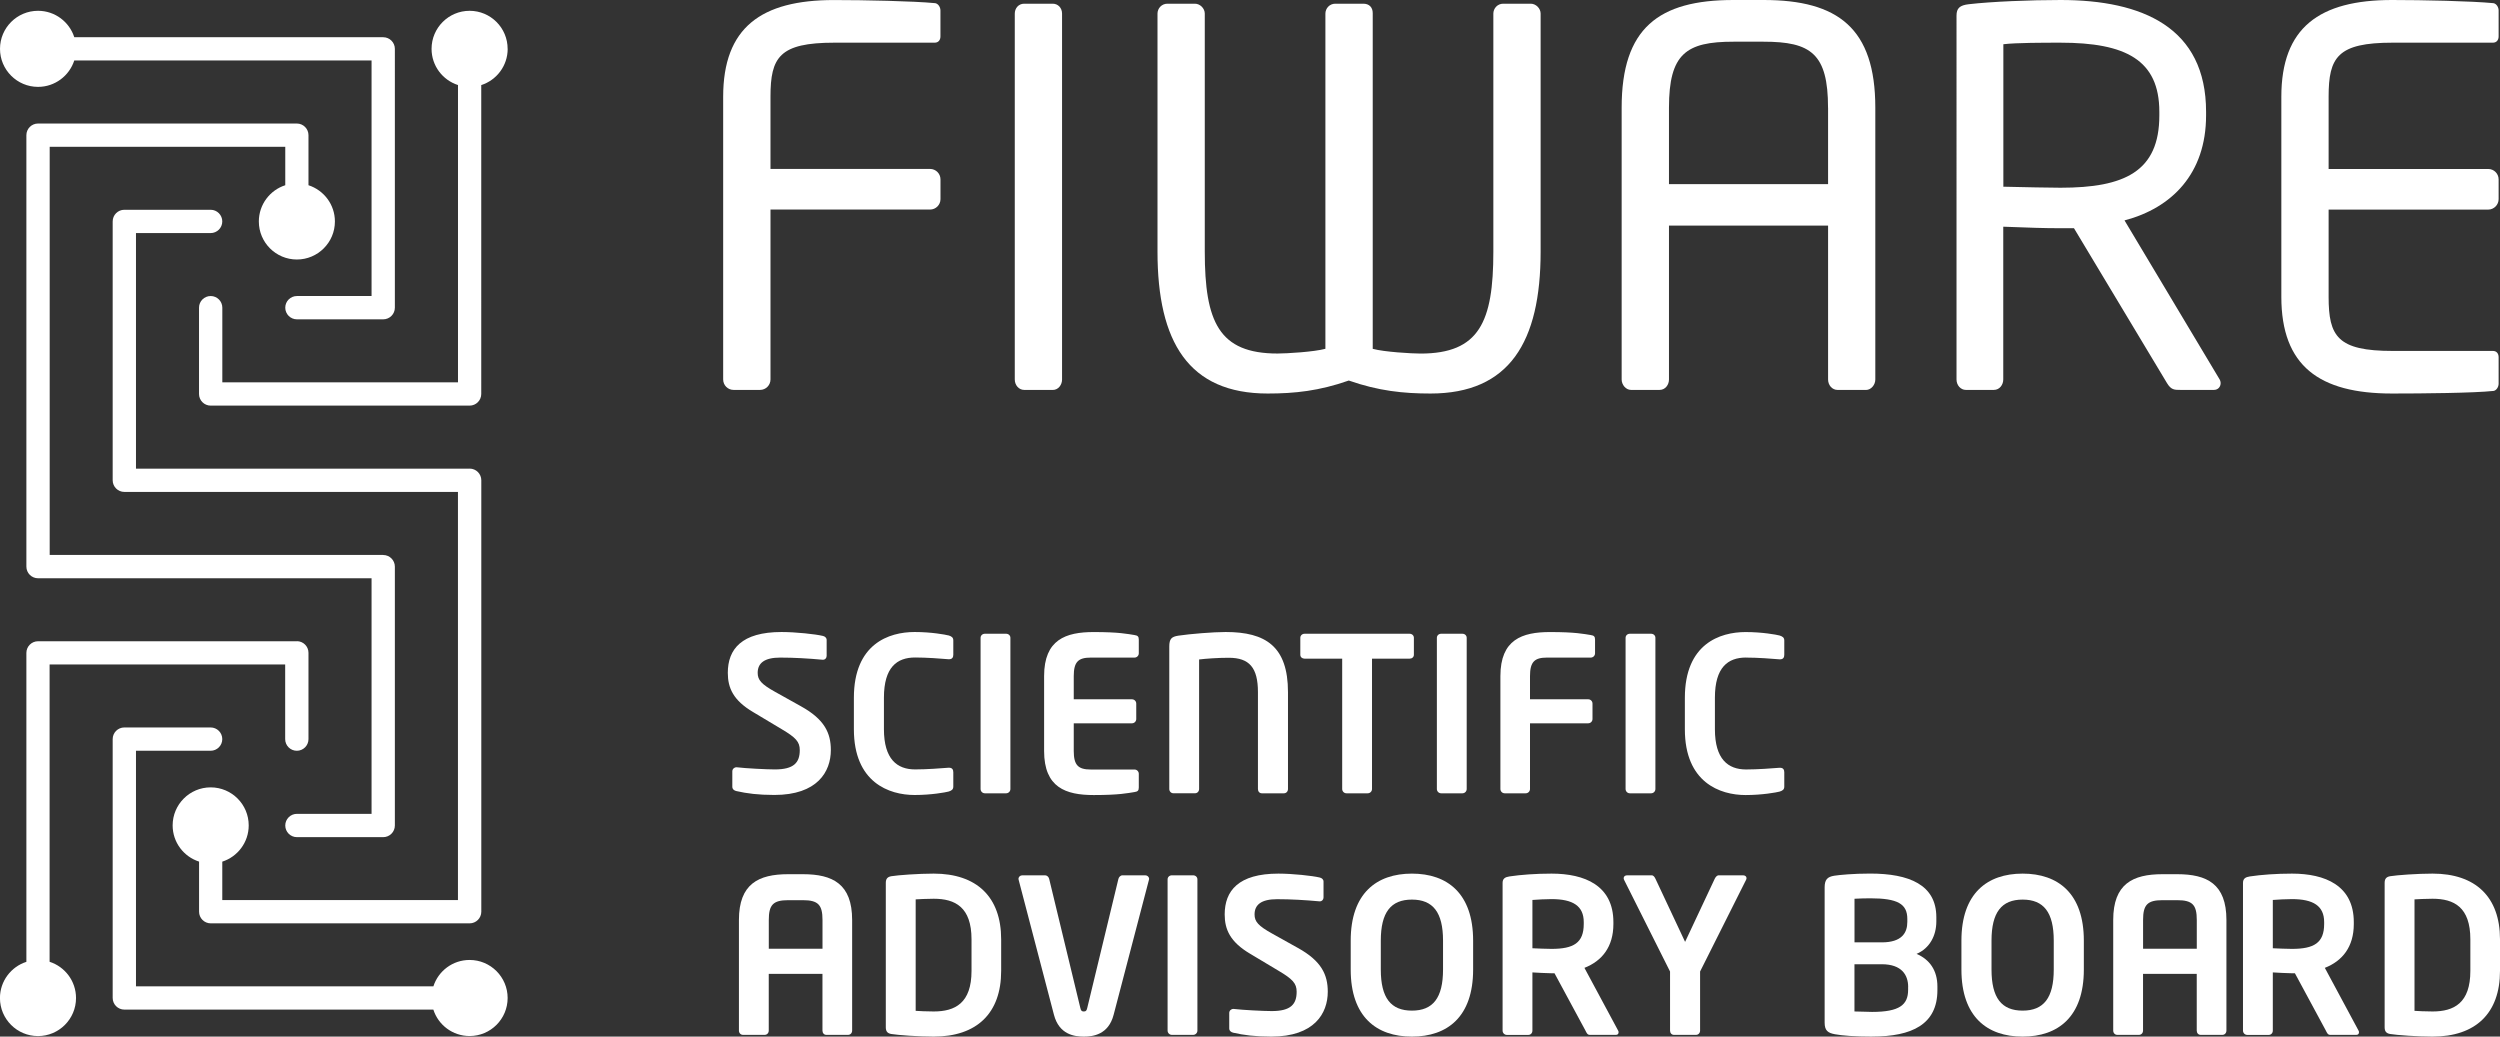
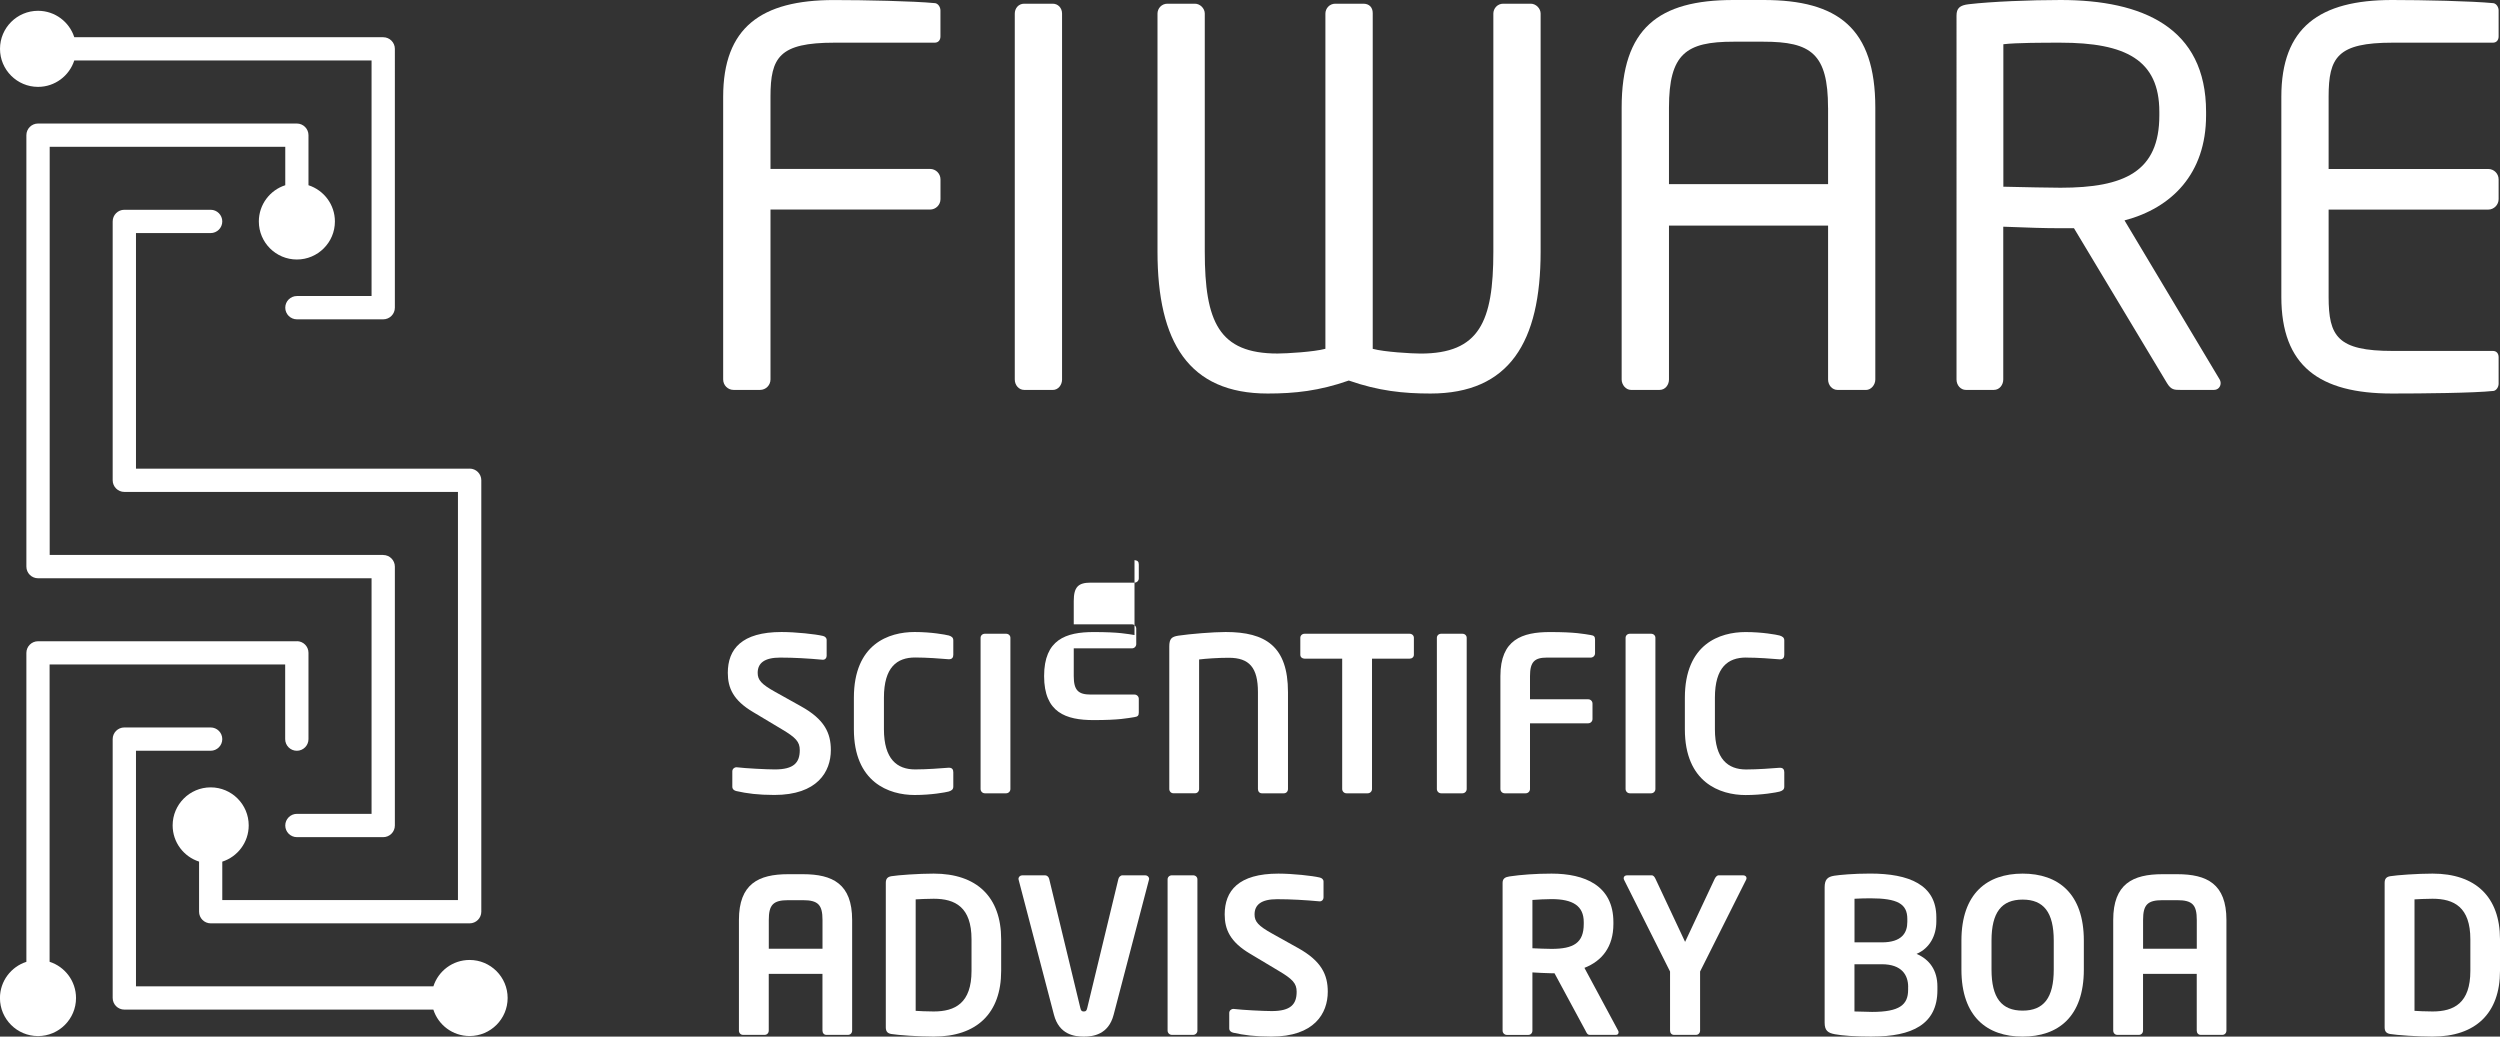
<svg xmlns="http://www.w3.org/2000/svg" id="Livello_1" data-name="Livello 1" viewBox="0 0 560 232.2">
  <rect x="0" y="0" width="560" height="232.2" fill="#333333" stroke="none" />
  <g>
    <g>
      <path d="m179.44,158.22l-5.77-3.22c-3.13-1.73-3.95-2.69-3.95-4.28,0-2.17,1.49-3.42,5.05-3.42,3.13,0,6.3.19,9.48.48h.1c.48,0,.82-.38.82-.87v-3.56c0-.48-.39-.82-.87-.91-1.64-.39-6.06-.87-9.24-.87-8.95,0-12.03,3.85-12.03,9.14,0,3.37,1.2,6.16,5.68,8.8l6.35,3.8c3.18,1.88,4.09,2.84,4.09,4.71,0,2.79-1.3,4.33-5.58,4.33-1.78,0-6.59-.24-8.52-.48h-.1c-.48,0-.91.39-.91.91v3.46c0,.53.43.87.91.96,2.31.53,4.91.87,8.51.87,9.62,0,12.65-5.2,12.65-10.05,0-3.8-1.39-6.88-6.69-9.81Z" style="fill: #fff;" />
      <path d="m212.48,142.34c-.72-.19-3.9-.77-7.6-.77-5.77,0-13.61,2.65-13.61,14.72v7.07c0,11.88,7.84,14.72,13.61,14.72,3.7,0,6.88-.58,7.6-.77.62-.19,1.06-.43,1.06-1.11v-3.22c0-.58-.24-1.01-.96-1.01h-.1c-1.68.14-4.95.38-7.5.38-4.04,0-6.98-2.31-6.98-9v-7.07c0-6.83,2.93-9,6.98-9,2.55,0,5.82.24,7.5.39h.1c.72,0,.96-.43.96-1.01v-3.22c0-.67-.43-.91-1.06-1.11Z" style="fill: #fff;" />
      <path d="m225.37,141.96h-4.76c-.53,0-.96.38-.96.91v33.87c0,.53.43.96.96.96h4.76c.53,0,.96-.43.96-.96v-33.87c0-.53-.43-.91-.96-.91Z" style="fill: #fff;" />
-       <path d="m254.13,142.25c-1.54-.24-3.42-.67-9.14-.67-6.25,0-11.11,1.68-11.11,9.86v16.79c0,8.18,4.86,9.86,11.11,9.86,5.73,0,7.6-.43,9.14-.67.72-.1.96-.34.96-1.01v-3.08c0-.53-.43-.96-.96-.96h-9.81c-2.79,0-3.8-.96-3.8-4.14v-6.21h13.04c.53,0,.96-.43.96-.96v-3.46c0-.53-.43-.96-.96-.96h-13.04v-5.2c0-3.18,1.01-4.14,3.8-4.14h9.81c.53,0,.96-.43.96-.96v-3.08c0-.67-.24-.91-.96-1.01Z" style="fill: #fff;" />
+       <path d="m254.13,142.25c-1.54-.24-3.42-.67-9.14-.67-6.25,0-11.11,1.68-11.11,9.86c0,8.18,4.86,9.86,11.11,9.86,5.73,0,7.6-.43,9.14-.67.72-.1.96-.34.96-1.01v-3.08c0-.53-.43-.96-.96-.96h-9.81c-2.79,0-3.8-.96-3.8-4.14v-6.21h13.04c.53,0,.96-.43.96-.96v-3.46c0-.53-.43-.96-.96-.96h-13.04v-5.2c0-3.18,1.01-4.14,3.8-4.14h9.81c.53,0,.96-.43.96-.96v-3.08c0-.67-.24-.91-.96-1.01Z" style="fill: #fff;" />
      <path d="m274.57,141.57c-2.79,0-8.03.43-10.63.82-1.49.24-2.02.67-2.02,2.45v31.89c0,.53.39.96.91.96h4.86c.53,0,.91-.43.91-.96v-29.01c1.59-.19,4.23-.38,6.64-.38,4.62,0,6.54,2.21,6.54,7.7v21.7c0,.53.34.96.87.96h4.95c.53,0,.91-.43.91-.96v-21.7c0-10.25-5-13.47-13.95-13.47Z" style="fill: #fff;" />
      <path d="m315.75,141.96h-23.52c-.53,0-.96.38-.96.91v3.8c0,.53.43.87.96.87h8.42v29.2c0,.53.43.96.96.96h4.76c.53,0,.96-.43.96-.96v-29.2h8.42c.53,0,.96-.34.96-.87v-3.8c0-.53-.43-.91-.96-.91Z" style="fill: #fff;" />
      <path d="m327.58,141.96h-4.76c-.53,0-.96.38-.96.91v33.87c0,.53.43.96.96.96h4.76c.53,0,.96-.43.96-.96v-33.87c0-.53-.43-.91-.96-.91Z" style="fill: #fff;" />
      <path d="m356.34,142.25c-1.54-.24-3.42-.67-9.14-.67-6.25,0-11.11,1.68-11.11,9.86v25.3c0,.53.43.96.96.96h4.71c.53,0,.96-.43.96-.96v-14.72h13.04c.53,0,.96-.43.96-.96v-3.46c0-.53-.43-.96-.96-.96h-13.04v-5.2c0-3.18,1.01-4.14,3.8-4.14h9.81c.53,0,.96-.43.96-.96v-3.08c0-.67-.24-.91-.96-1.01Z" style="fill: #fff;" />
      <path d="m369.85,141.96h-4.76c-.53,0-.96.38-.96.91v33.87c0,.53.43.96.96.96h4.76c.53,0,.96-.43.96-.96v-33.87c0-.53-.43-.91-.96-.91Z" style="fill: #fff;" />
      <path d="m391.12,147.3c2.55,0,5.82.24,7.5.39h.1c.72,0,.96-.43.96-1.01v-3.22c0-.67-.43-.91-1.06-1.11-.72-.19-3.9-.77-7.6-.77-5.77,0-13.61,2.65-13.61,14.72v7.07c0,11.88,7.84,14.72,13.61,14.72,3.7,0,6.88-.58,7.6-.77.62-.19,1.06-.43,1.06-1.11v-3.22c0-.58-.24-1.01-.96-1.01h-.1c-1.68.14-4.95.38-7.5.38-4.04,0-6.98-2.31-6.98-9v-7.07c0-6.83,2.93-9,6.98-9Z" style="fill: #fff;" />
    </g>
    <path d="m189.96,231.81h-4.86c-.53,0-.87-.43-.87-.96v-12.7h-12.03v12.7c0,.53-.38.96-.91.96h-4.86c-.53,0-.91-.43-.91-.96v-24.78c0-8.08,4.38-10.25,11.02-10.25h3.32c6.64,0,11.02,2.16,11.02,10.25v24.78c0,.53-.38.96-.91.96Zm-5.72-25.74c0-3.37-.96-4.43-4.38-4.43h-3.32c-3.37,0-4.33,1.06-4.33,4.43v6.45h12.03v-6.45Z" style="fill: #fff;" />
    <path d="m209.15,232.2c-3.42,0-8.03-.34-9.48-.58-.82-.14-1.25-.53-1.25-1.49v-32.37c0-.96.43-1.35,1.25-1.49,1.44-.24,6.06-.58,9.48-.58,9.62,0,15.11,5.2,15.11,14.72v7.07c0,9.52-5.48,14.72-15.11,14.72Zm8.47-21.79c0-7.22-3.66-9.09-8.47-9.09-1.78,0-3.03.1-4.04.14v24.97c1.01.05,2.26.14,4.04.14,4.81,0,8.47-1.88,8.47-9.09v-7.07Z" style="fill: #fff;" />
    <path d="m257.35,197.13l-7.89,30.16c-1.15,4.47-4.62,4.91-6.69,4.91s-5.53-.43-6.69-4.91l-7.89-30.16c0-.1-.05-.14-.05-.24,0-.48.38-.82.87-.82h5.1c.43,0,.82.38.91.82l6.98,28.91c.14.58.29.77.77.77s.63-.19.77-.77l6.98-28.91c.1-.43.48-.82.91-.82h5.1c.48,0,.87.34.87.82,0,.1-.05.14-.05.24Z" style="fill: #fff;" />
    <path d="m267.26,231.81h-4.76c-.53,0-.96-.43-.96-.96v-33.87c0-.53.43-.91.96-.91h4.76c.53,0,.96.38.96.91v33.87c0,.53-.43.96-.96.96Z" style="fill: #fff;" />
    <path d="m284.77,232.2c-3.61,0-6.21-.34-8.51-.87-.48-.1-.91-.43-.91-.96v-3.46c0-.53.43-.91.91-.91h.1c1.92.24,6.73.48,8.51.48,4.28,0,5.58-1.54,5.58-4.33,0-1.88-.91-2.84-4.09-4.72l-6.35-3.8c-4.47-2.65-5.68-5.44-5.68-8.8,0-5.29,3.08-9.14,12.03-9.14,3.18,0,7.6.48,9.24.87.48.1.87.43.87.91v3.56c0,.48-.34.87-.82.87h-.1c-3.17-.29-6.35-.48-9.48-.48-3.56,0-5.05,1.25-5.05,3.42,0,1.59.82,2.55,3.94,4.28l5.77,3.22c5.29,2.93,6.69,6.01,6.69,9.81,0,4.86-3.03,10.05-12.65,10.05Z" style="fill: #fff;" />
-     <path d="m316.27,232.2c-7.94,0-13.71-4.43-13.71-15.01v-6.49c0-10.58,5.77-15.01,13.71-15.01s13.71,4.43,13.71,15.01v6.49c0,10.58-5.77,15.01-13.71,15.01Zm6.97-21.5c0-6.35-2.26-9.19-6.97-9.19s-6.97,2.84-6.97,9.19v6.49c0,6.35,2.26,9.19,6.97,9.19s6.97-2.84,6.97-9.19v-6.49Z" style="fill: #fff;" />
    <path d="m361.97,231.81h-5.87c-.53,0-.72-.48-.96-.96l-6.93-12.84h-.67c-1.25,0-3.17-.14-4.28-.19v13.04c0,.53-.38.96-.91.96h-4.81c-.53,0-.96-.43-.96-.96v-33.1c0-.96.58-1.3,1.54-1.44,2.5-.38,5.92-.63,9.43-.63,7.41,0,13.85,2.65,13.85,10.87v.43c0,5.1-2.55,8.27-6.49,9.81l7.55,14.05c.1.14.1.29.1.38,0,.34-.19.58-.58.58Zm-7.21-25.26c0-3.61-2.41-5.15-7.22-5.15-1.01,0-3.42.1-4.28.19v10.82c.77.05,3.46.14,4.28.14,4.96,0,7.22-1.35,7.22-5.58v-.43Z" style="fill: #fff;" />
    <path d="m391.07,197.18l-10.25,20.44v13.23c0,.53-.38.96-.91.96h-4.95c-.53,0-.87-.43-.87-.96v-13.23l-10.25-20.44c-.1-.19-.14-.34-.14-.48,0-.38.34-.63.77-.63h5.49c.43,0,.67.38.86.77l6.64,14.14,6.64-14.14c.19-.38.48-.77.91-.77h5.44c.43,0,.77.24.77.63,0,.14-.05.29-.14.48Z" style="fill: #fff;" />
    <path d="m419.35,232.2c-3.9,0-6.83-.24-8.32-.53-1.59-.29-2.31-.82-2.31-2.6v-30.31c0-1.73.63-2.36,2.17-2.6,1.25-.19,4.28-.48,8.03-.48,8.71,0,14.82,2.5,14.82,9.77v.96c0,3.17-1.49,6.01-4.43,7.26,2.93,1.25,4.67,3.7,4.67,7.31v.82c0,7.65-5.68,10.39-14.62,10.39Zm7.89-26.36c0-3.37-2.17-4.62-8.32-4.62-1.15,0-2.5.05-3.51.1v9.77h6.11c4.47,0,5.72-2.12,5.72-4.57v-.67Zm.19,15.25c0-2.65-1.4-5.1-5.92-5.1h-6.11v10.58c1.15,0,2.93.1,3.94.1,6.16,0,8.08-1.59,8.08-4.95v-.63Z" style="fill: #fff;" />
    <path d="m453.07,232.2c-7.94,0-13.71-4.43-13.71-15.01v-6.49c0-10.58,5.77-15.01,13.71-15.01s13.71,4.43,13.71,15.01v6.49c0,10.58-5.77,15.01-13.71,15.01Zm6.97-21.5c0-6.35-2.26-9.19-6.97-9.19s-6.97,2.84-6.97,9.19v6.49c0,6.35,2.26,9.19,6.97,9.19s6.97-2.84,6.97-9.19v-6.49Z" style="fill: #fff;" />
    <path d="m497.8,231.81h-4.86c-.53,0-.87-.43-.87-.96v-12.7h-12.03v12.7c0,.53-.38.96-.91.96h-4.86c-.53,0-.91-.43-.91-.96v-24.78c0-8.08,4.38-10.25,11.02-10.25h3.32c6.64,0,11.02,2.16,11.02,10.25v24.78c0,.53-.38.96-.91.96Zm-5.72-25.74c0-3.37-.96-4.43-4.38-4.43h-3.32c-3.37,0-4.33,1.06-4.33,4.43v6.45h12.03v-6.45Z" style="fill: #fff;" />
-     <path d="m527.82,231.81h-5.87c-.53,0-.72-.48-.96-.96l-6.93-12.84h-.67c-1.25,0-3.17-.14-4.28-.19v13.04c0,.53-.38.96-.91.96h-4.81c-.53,0-.96-.43-.96-.96v-33.1c0-.96.58-1.3,1.54-1.44,2.5-.38,5.92-.63,9.43-.63,7.41,0,13.85,2.65,13.85,10.87v.43c0,5.1-2.55,8.27-6.49,9.81l7.55,14.05c.1.14.1.29.1.38,0,.34-.19.58-.58.58Zm-7.21-25.26c0-3.61-2.41-5.15-7.22-5.15-1.01,0-3.42.1-4.28.19v10.82c.77.05,3.46.14,4.28.14,4.96,0,7.22-1.35,7.22-5.58v-.43Z" style="fill: #fff;" />
    <path d="m544.89,232.2c-3.42,0-8.03-.34-9.48-.58-.82-.14-1.25-.53-1.25-1.49v-32.37c0-.96.43-1.35,1.25-1.49,1.44-.24,6.06-.58,9.48-.58,9.62,0,15.11,5.2,15.11,14.72v7.07c0,9.52-5.48,14.72-15.11,14.72Zm8.47-21.79c0-7.22-3.66-9.09-8.47-9.09-1.78,0-3.03.1-4.04.14v24.97c1.01.05,2.26.14,4.04.14,4.81,0,8.47-1.88,8.47-9.09v-7.07Z" style="fill: #fff;" />
  </g>
  <g>
    <path d="m208.34,46.93h-35.75v38.07c0,1.29-1.05,2.34-2.33,2.34h-5.94c-1.29,0-2.33-1.05-2.33-2.34V21.66C162,6.17,170.49.01,186.79.01c6.86,0,17.81.23,22.7.7.7.12,1.17.93,1.17,1.63v5.82c0,.81-.47,1.4-1.28,1.4h-22.47c-12.34,0-14.32,3.26-14.32,12.1v16.18h35.75c1.28,0,2.33,1.05,2.33,2.34v4.43c0,1.28-1.05,2.33-2.33,2.33" style="fill: #fff;" />
    <path d="m235.82,87.34h-6.41c-1.17,0-2.1-1.05-2.1-2.33V3.04c0-1.16.82-2.21,2.1-2.21h6.41c1.16,0,2.08.93,2.08,2.21v81.98c0,1.16-.82,2.33-2.08,2.33" style="fill: #fff;" />
    <path d="m320.42,88.15c-6.06,0-11.65-.58-18.29-2.91-6.64,2.33-12.11,2.91-18.16,2.91-17.71,0-24.69-11.53-24.69-31.78V3.04c0-1.16.93-2.21,2.21-2.21h6.17c1.16,0,2.21,1.05,2.21,2.21v53.33c0,15.71,3.15,22.82,16.3,22.82,1.98,0,8.15-.36,10.72-1.06V3.04c0-1.16.93-2.21,2.21-2.21h6.3c1.29,0,2.09.81,2.09,2.1v75.21c2.57.7,8.74,1.06,10.71,1.06,13.17,0,16.31-7.11,16.31-22.82V3.04c0-1.16.93-2.21,2.2-2.21h6.18c1.16,0,2.21,1.05,2.21,2.21v53.33c0,20.25-6.99,31.78-24.68,31.78" style="fill: #fff;" />
    <path d="m417.99,87.34h-6.4c-1.17,0-2.1-1.05-2.1-2.33v-34.47h-35.64v34.47c0,1.16-.81,2.33-2.09,2.33h-6.42c-1.16,0-2.09-1.17-2.09-2.33V24.12c0-17.82,8.27-24.12,25.04-24.12h6.76c16.64,0,25.02,6.3,25.02,24.12v60.9c0,1.16-.93,2.33-2.09,2.33m-8.5-63.22c0-12.12-3.84-14.79-14.43-14.79h-6.76c-10.59,0-14.44,2.68-14.44,14.79v17.11h35.64v-17.11Z" style="fill: #fff;" />
    <path d="m495.88,87.34h-7.44c-1.4,0-2.1,0-3.03-1.52l-20.84-34.7h-3.03c-3.84,0-6.63-.11-12.81-.34v34.23c0,1.16-.81,2.33-2.1,2.33h-6.28c-1.16,0-2.09-1.05-2.09-2.33V3.5c0-1.63.69-2.33,2.79-2.56,5.01-.58,13.74-.94,20.5-.94,18.41,0,32.61,6.18,32.61,25.04v.81c0,13.04-7.68,20.74-18.27,23.52l21.18,35.41c.24.35.35.7.35,1.04,0,.82-.58,1.52-1.51,1.52m-12.22-62.3c0-11.64-7.58-15.48-22.13-15.48-3.61,0-10.01,0-12.81.35v31.91c5.13.11,10.13.23,12.81.23,14.33,0,22.13-3.61,22.13-16.19v-.81Z" style="fill: #fff;" />
    <path d="m558.53,87.57c-4.42.47-15.84.58-22.71.58-16.3,0-24.8-6.17-24.8-21.66V21.67c0-15.49,8.5-21.67,24.8-21.67,6.88,0,17.81.24,22.71.71.7.12,1.16.93,1.16,1.62v5.83c0,.81-.46,1.4-1.28,1.4h-22.48c-12.34,0-14.32,3.26-14.32,12.11v16.18h35.75c1.28,0,2.33,1.04,2.33,2.33v4.43c0,1.28-1.05,2.34-2.33,2.34h-35.75v19.55c0,8.84,1.98,12.11,14.32,12.11h22.48c.82,0,1.28.58,1.28,1.4v5.94c0,.7-.46,1.51-1.16,1.63" style="fill: #fff;" />
  </g>
  <g>
    <path d="m85.83,8.34H16.64c-1.1-3.43-4.32-5.92-8.12-5.92C3.82,2.42,0,6.24,0,10.94s3.82,8.52,8.52,8.52c3.8,0,7.01-2.49,8.12-5.92h66.59v52.77h-16.72c-1.44,0-2.61,1.17-2.61,2.61s1.17,2.61,2.61,2.61h19.33c1.44,0,2.61-1.17,2.61-2.61V10.95c0-1.44-1.17-2.61-2.61-2.61Z" style="fill: #fff;" />
    <path d="m66.51,143.64H8.52c-1.44,0-2.61,1.17-2.61,2.61v69.2c-3.43,1.1-5.92,4.32-5.92,8.11,0,4.71,3.82,8.52,8.52,8.52s8.52-3.82,8.52-8.52c0-3.8-2.49-7.02-5.92-8.12v-66.6h52.77v16.72c0,1.44,1.17,2.61,2.61,2.61s2.61-1.17,2.61-2.61v-19.33c0-1.44-1.17-2.61-2.61-2.61Z" style="fill: #fff;" />
    <path d="m85.83,124.31H11.13V32.88h52.77v8.61c-3.43,1.1-5.92,4.32-5.92,8.12,0,4.71,3.82,8.52,8.52,8.52s8.52-3.82,8.52-8.52c0-3.8-2.49-7.01-5.92-8.12v-11.21c0-1.44-1.17-2.61-2.61-2.61H8.52c-1.44,0-2.61,1.17-2.61,2.61v96.64c0,1.44,1.17,2.61,2.61,2.61h74.71v52.77h-16.72c-1.44,0-2.61,1.17-2.61,2.61s1.17,2.61,2.61,2.61h19.33c1.44,0,2.61-1.17,2.61-2.61v-57.98c0-1.44-1.17-2.61-2.61-2.61Z" style="fill: #fff;" />
    <path d="m105.18,104.98H30.46v-52.77h16.72c1.44,0,2.61-1.17,2.61-2.61s-1.17-2.61-2.61-2.61h-19.33c-1.44,0-2.61,1.17-2.61,2.61v57.98c0,1.44,1.17,2.61,2.61,2.61h74.73v91.43h-52.79v-8.61c3.43-1.1,5.92-4.32,5.92-8.12,0-4.71-3.82-8.52-8.52-8.52s-8.52,3.82-8.52,8.52c0,3.8,2.49,7.01,5.92,8.11v11.22c0,1.44,1.17,2.61,2.61,2.61h58c1.44,0,2.61-1.17,2.61-2.61v-96.64c0-1.44-1.17-2.61-2.61-2.61Z" style="fill: #fff;" />
-     <path d="m113.71,10.94c0-4.71-3.82-8.52-8.52-8.52s-8.52,3.82-8.52,8.52c0,3.8,2.49,7.01,5.92,8.11v66.59h-52.79v-16.72c0-1.44-1.17-2.61-2.61-2.61s-2.61,1.17-2.61,2.61v19.33c0,1.44,1.17,2.61,2.61,2.61h58c1.44,0,2.61-1.17,2.61-2.61V19.06c3.43-1.1,5.92-4.32,5.92-8.12Z" style="fill: #fff;" />
    <path d="m105.19,215.03c-3.8,0-7.01,2.48-8.11,5.91H30.46v-52.77h16.72c1.44,0,2.61-1.17,2.61-2.61s-1.17-2.61-2.61-2.61h-19.33c-1.44,0-2.61,1.17-2.61,2.61v57.98c0,1.44,1.17,2.61,2.61,2.61h69.22c1.1,3.44,4.32,5.92,8.12,5.92,4.71,0,8.52-3.82,8.52-8.52s-3.82-8.52-8.52-8.52Z" style="fill: #fff;" />
  </g>
</svg>